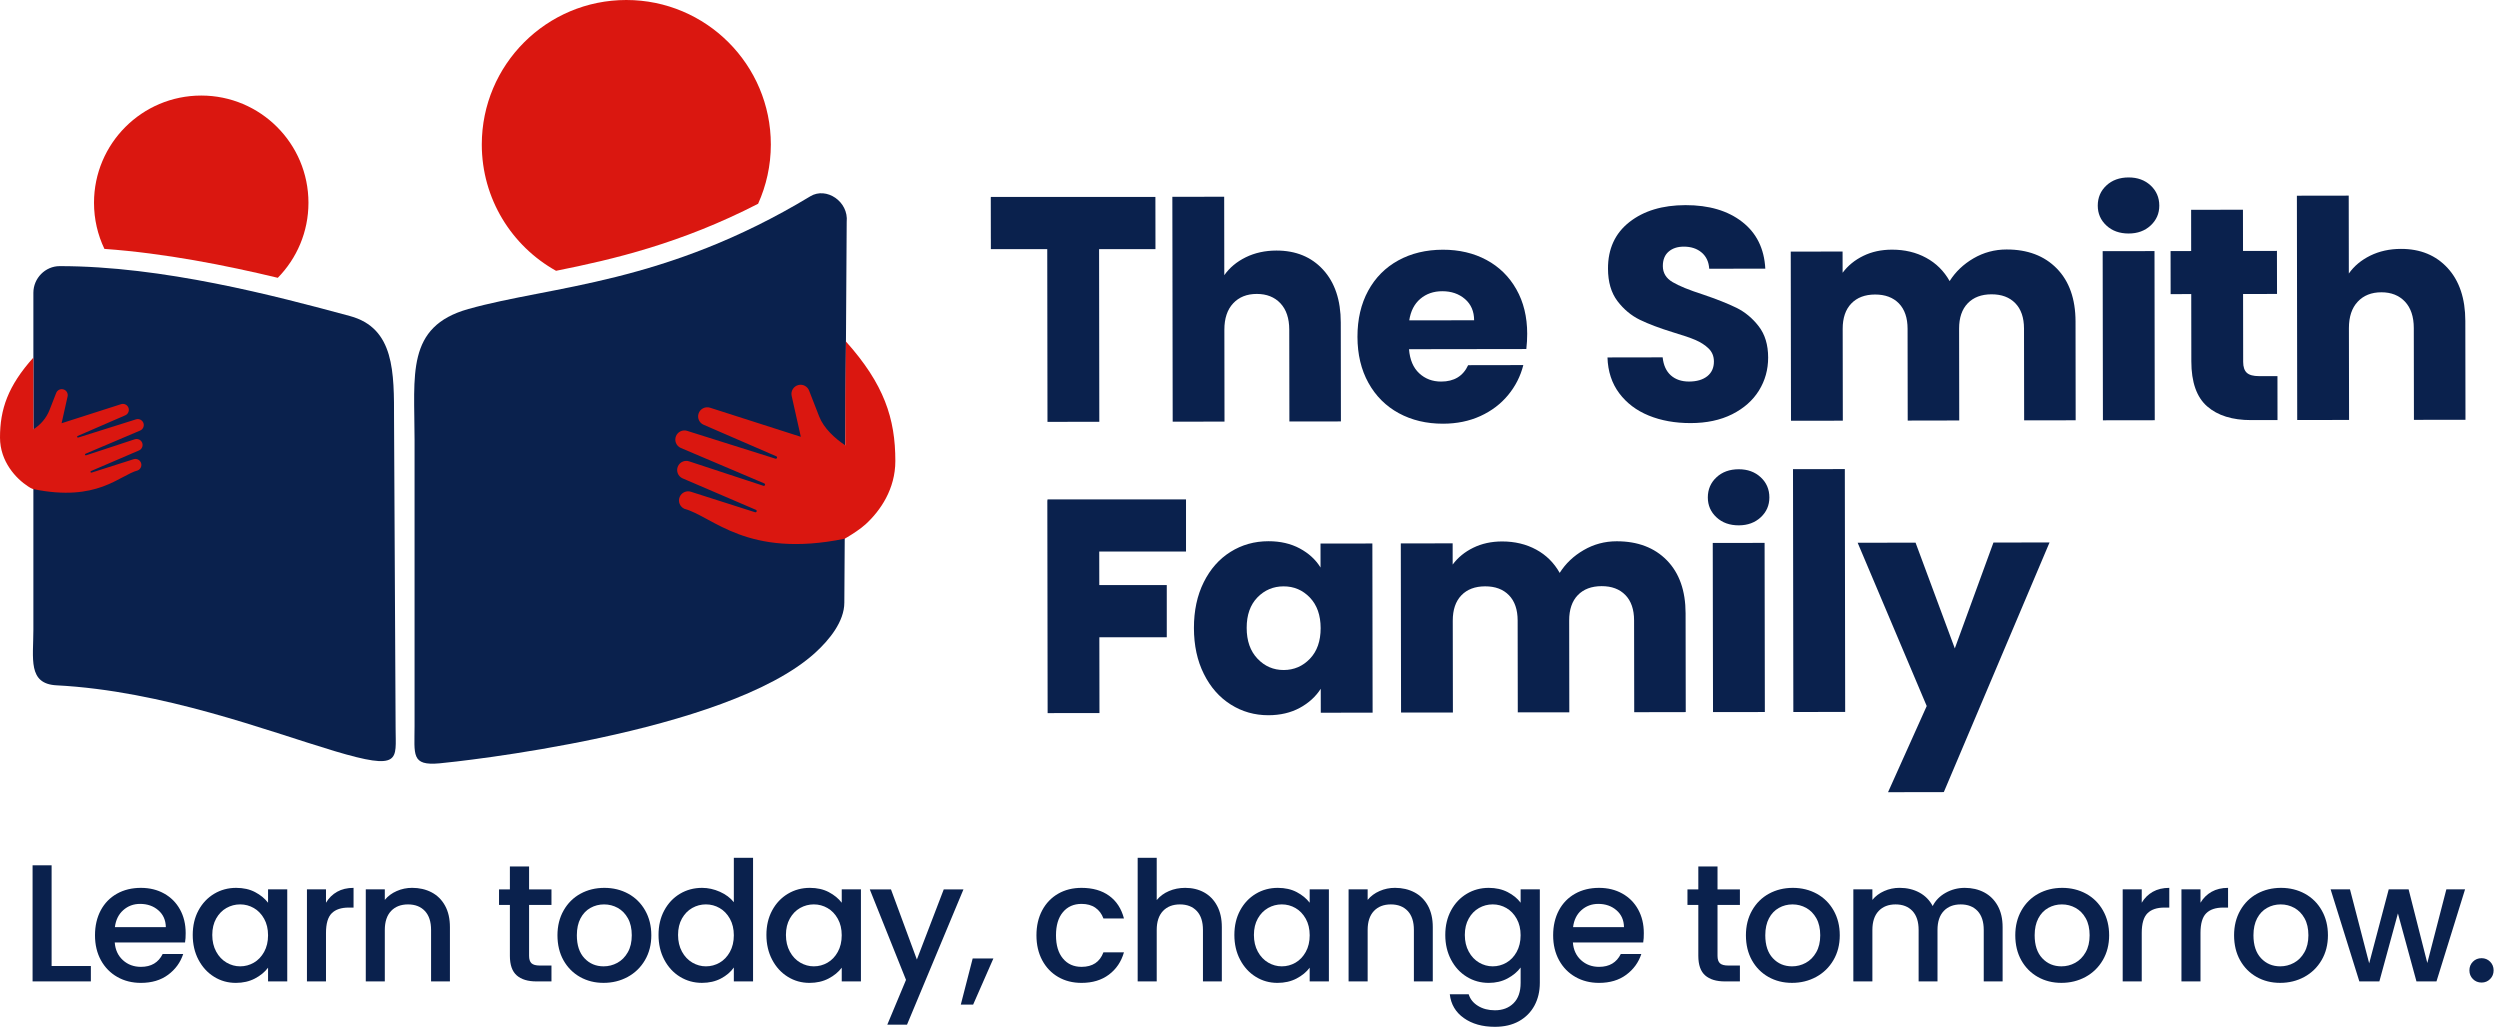
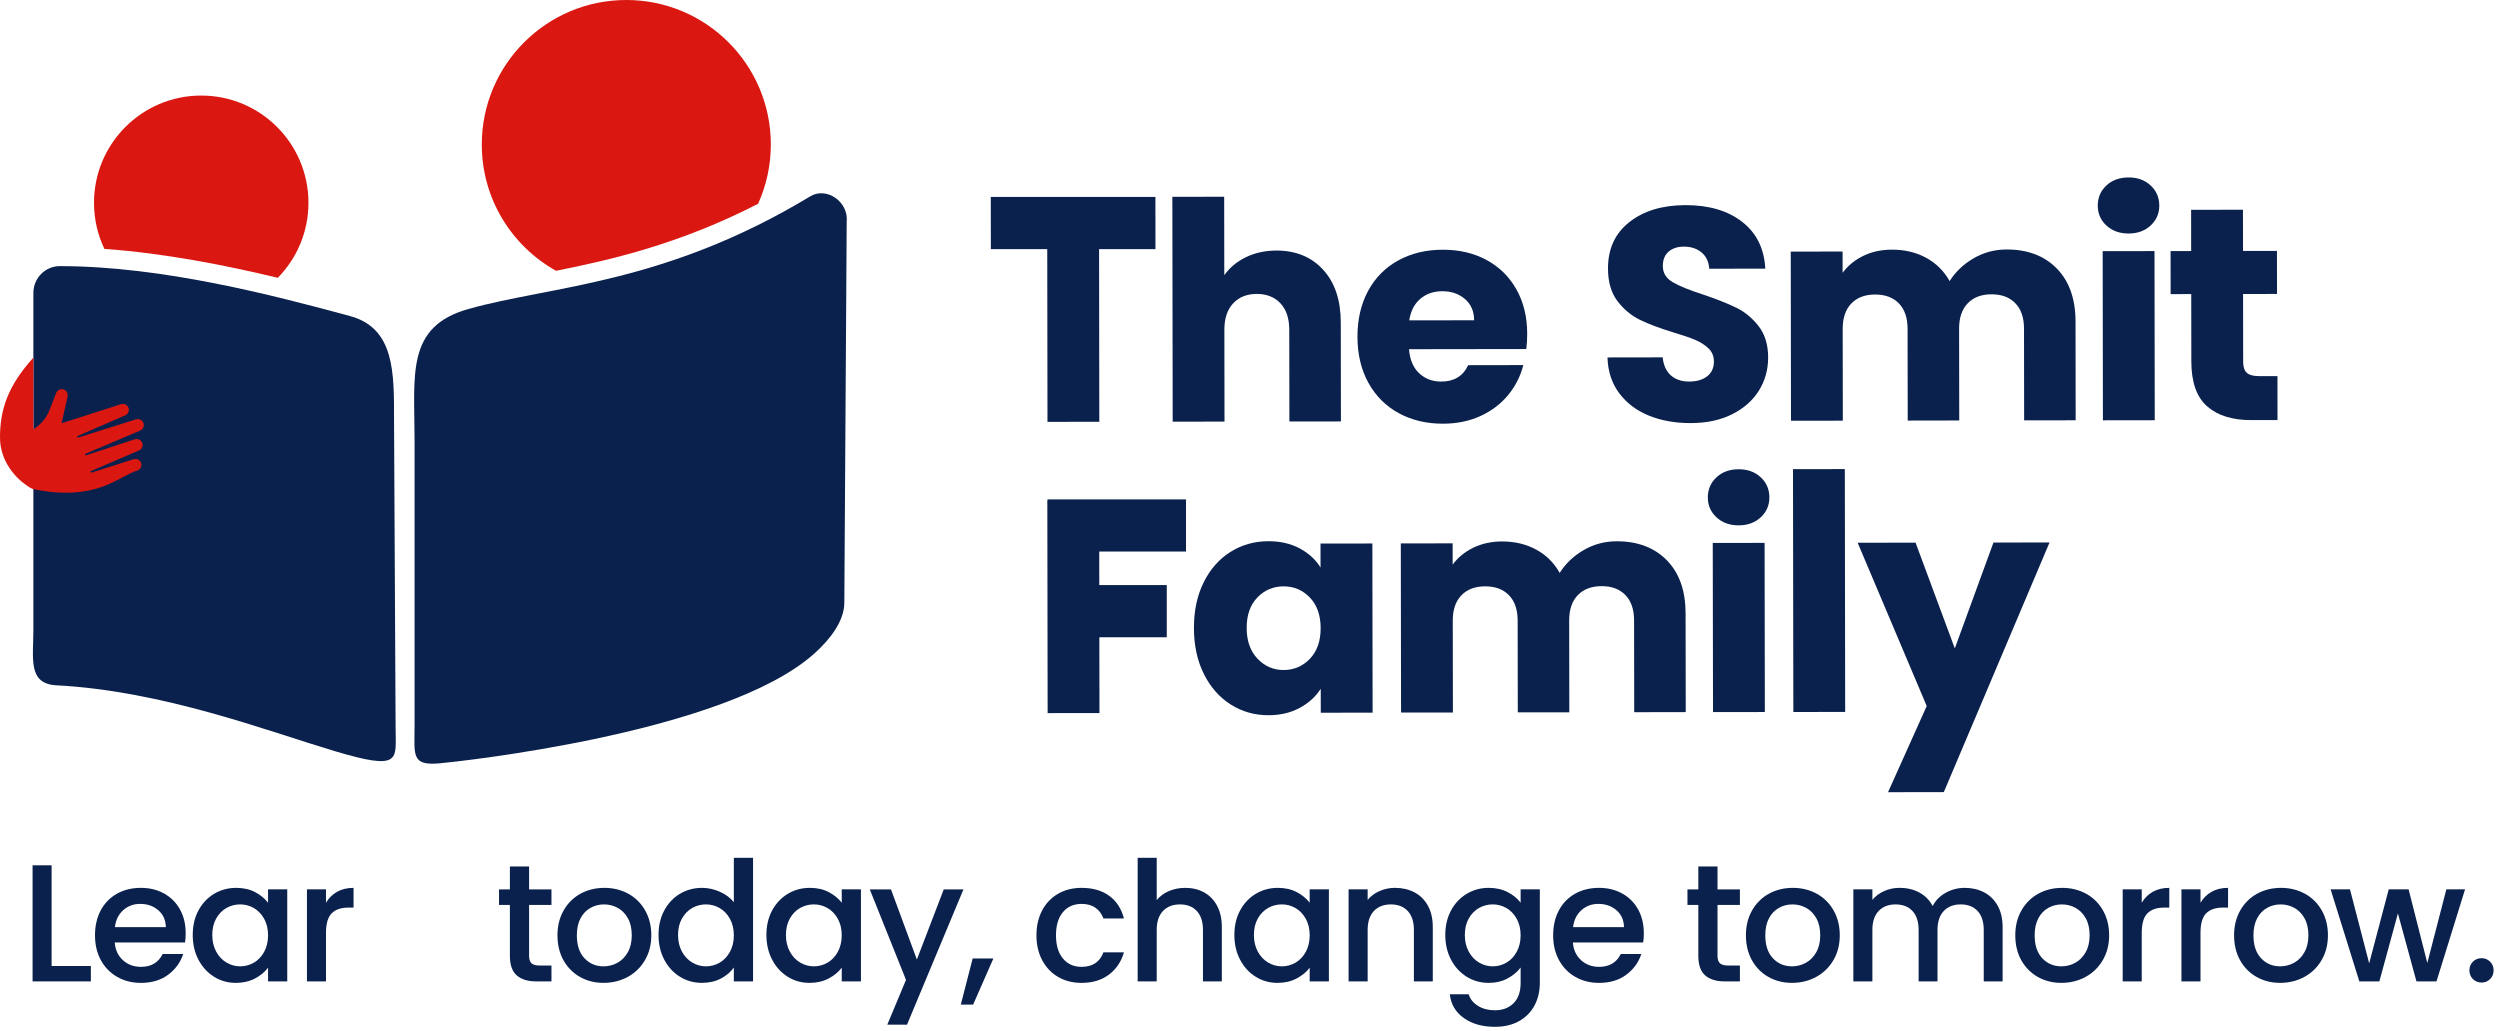
<svg xmlns="http://www.w3.org/2000/svg" width="131" height="54" viewBox="0 0 131 54" fill="none">
  <path d="M64.164 22.092L64.157 17.279C64.156 16.686 64.31 16.224 64.617 15.896C64.923 15.567 65.336 15.402 65.855 15.402C66.373 15.401 66.786 15.565 67.095 15.893C67.402 16.221 67.556 16.68 67.557 17.274L67.564 22.086L70.264 22.083L70.257 16.904C70.256 15.729 69.947 14.805 69.332 14.134C68.717 13.462 67.901 13.128 66.884 13.129C66.29 13.13 65.756 13.248 65.28 13.48C64.804 13.714 64.429 14.027 64.153 14.42L64.147 10.309L61.431 10.313L61.449 22.096L64.164 22.092Z" fill="#0A214D" />
  <path d="M75.618 22.202C76.337 22.201 76.988 22.068 77.571 21.802C78.152 21.537 78.636 21.171 79.023 20.704C79.408 20.237 79.675 19.713 79.822 19.13L76.931 19.135C76.667 19.707 76.195 19.994 75.518 19.994C75.063 19.995 74.678 19.851 74.366 19.56C74.053 19.269 73.875 18.848 73.832 18.298L79.98 18.289C80.01 18.014 80.026 17.748 80.025 17.494C80.025 16.604 79.835 15.826 79.458 15.161C79.082 14.494 78.559 13.981 77.892 13.622C77.225 13.263 76.462 13.084 75.604 13.085C74.725 13.087 73.947 13.274 73.27 13.646C72.593 14.018 72.067 14.547 71.692 15.236C71.317 15.925 71.13 16.73 71.131 17.652C71.133 18.573 71.325 19.378 71.707 20.065C72.089 20.753 72.619 21.282 73.297 21.651C73.975 22.019 74.749 22.204 75.618 22.202ZM74.424 15.659C74.736 15.394 75.119 15.261 75.574 15.26C76.051 15.259 76.448 15.396 76.767 15.671C77.084 15.946 77.243 16.316 77.244 16.782L73.845 16.787C73.919 16.301 74.112 15.924 74.424 15.659Z" fill="#0A214D" />
  <path d="M90.989 16.128C90.537 15.907 89.952 15.675 89.233 15.431C88.511 15.199 87.982 14.984 87.643 14.782C87.303 14.582 87.133 14.301 87.133 13.942C87.132 13.614 87.233 13.361 87.434 13.187C87.635 13.012 87.899 12.925 88.227 12.924C88.609 12.923 88.921 13.025 89.166 13.232C89.409 13.438 89.541 13.722 89.563 14.082L92.502 14.077C92.447 13.029 92.043 12.211 91.291 11.626C90.538 11.039 89.547 10.747 88.319 10.749C87.112 10.751 86.133 11.046 85.382 11.635C84.631 12.224 84.256 13.038 84.259 14.076C84.26 14.774 84.424 15.341 84.753 15.775C85.082 16.209 85.475 16.535 85.93 16.758C86.386 16.979 86.973 17.2 87.694 17.422C88.191 17.57 88.576 17.701 88.846 17.817C89.116 17.934 89.345 18.081 89.53 18.26C89.715 18.44 89.809 18.668 89.809 18.943C89.809 19.271 89.693 19.529 89.461 19.714C89.228 19.899 88.91 19.992 88.508 19.993C88.116 19.994 87.798 19.886 87.553 19.67C87.31 19.452 87.166 19.138 87.123 18.725L84.232 18.73C84.254 19.461 84.459 20.084 84.846 20.603C85.233 21.121 85.75 21.512 86.397 21.776C87.043 22.04 87.775 22.171 88.59 22.17C89.426 22.169 90.151 22.014 90.766 21.706C91.378 21.397 91.847 20.984 92.169 20.464C92.49 19.946 92.652 19.367 92.651 18.732C92.65 18.066 92.484 17.52 92.156 17.097C91.828 16.672 91.438 16.349 90.989 16.128Z" fill="#0A214D" />
  <path d="M107.776 14.069C107.123 13.403 106.246 13.071 105.145 13.073C104.52 13.074 103.944 13.228 103.414 13.536C102.885 13.844 102.468 14.242 102.161 14.729C101.864 14.201 101.453 13.792 100.928 13.508C100.404 13.223 99.808 13.081 99.14 13.082C98.578 13.082 98.076 13.192 97.632 13.41C97.188 13.627 96.828 13.922 96.553 14.293L96.551 13.18L93.835 13.185L93.848 22.048L96.564 22.044L96.557 17.231C96.556 16.66 96.707 16.217 97.009 15.904C97.309 15.591 97.725 15.434 98.255 15.433C98.784 15.432 99.199 15.588 99.503 15.899C99.805 16.212 99.956 16.653 99.957 17.225L99.964 22.038L102.664 22.033L102.657 17.221C102.656 16.649 102.807 16.206 103.109 15.893C103.41 15.58 103.825 15.423 104.355 15.422C104.885 15.421 105.3 15.577 105.603 15.889C105.905 16.201 106.057 16.643 106.058 17.214L106.065 22.027L108.765 22.023L108.758 16.844C108.755 15.661 108.427 14.735 107.776 14.069Z" fill="#0A214D" />
  <path d="M111.54 9.298C111.064 9.299 110.674 9.44 110.373 9.721C110.072 10.002 109.922 10.354 109.923 10.777C109.923 11.19 110.074 11.538 110.376 11.817C110.678 12.098 111.067 12.237 111.544 12.236C112.01 12.235 112.394 12.095 112.695 11.814C112.997 11.533 113.148 11.186 113.147 10.773C113.146 10.35 112.995 9.999 112.692 9.717C112.389 9.438 112.006 9.297 111.54 9.298Z" fill="#0A214D" />
  <path d="M112.896 13.157L110.18 13.161L110.193 22.024L112.909 22.02L112.896 13.157Z" fill="#0A214D" />
  <path d="M118.37 19.709C118.073 19.709 117.862 19.651 117.734 19.535C117.607 19.418 117.542 19.228 117.542 18.963L117.537 15.406L119.316 15.403L119.312 13.147L117.534 13.15L117.531 10.99L114.815 10.994L114.817 13.154L113.738 13.156L113.741 15.412L114.821 15.41L114.826 18.937C114.827 20.028 115.104 20.813 115.656 21.294C116.207 21.775 116.975 22.015 117.96 22.013L119.341 22.011L119.339 19.709H118.37Z" fill="#0A214D" />
-   <path d="M129.183 16.817C129.181 15.642 128.872 14.719 128.258 14.048C127.642 13.376 126.826 13.04 125.809 13.042C125.216 13.043 124.682 13.161 124.205 13.394C123.73 13.628 123.353 13.941 123.079 14.333L123.073 10.251L120.357 10.255L120.374 22.009L123.091 22.005L123.083 17.193C123.083 16.6 123.236 16.138 123.543 15.81C123.849 15.482 124.263 15.317 124.781 15.316C125.3 15.315 125.712 15.479 126.021 15.806C126.328 16.134 126.482 16.595 126.483 17.187L126.49 22L129.191 21.996L129.183 16.817Z" fill="#0A214D" />
  <path d="M54.876 13.053L54.888 22.106L57.604 22.101L57.592 13.053H60.546V12.502L60.543 10.327H60.541V10.318H51.921V10.339H51.917L51.92 12.516H51.921V13.053H54.876Z" fill="#0A214D" />
  <path d="M54.89 26.216H54.88L54.896 37.367L57.612 37.363L57.606 33.393H61.139V30.658H57.603L57.6 28.902H62.147V26.167H54.89V26.216Z" fill="#0A214D" />
  <path d="M69.195 28.482L69.196 29.738C68.942 29.325 68.579 28.992 68.107 28.738C67.635 28.485 67.088 28.359 66.463 28.36C65.732 28.361 65.071 28.547 64.478 28.919C63.885 29.291 63.418 29.82 63.075 30.51C62.732 31.198 62.561 31.997 62.562 32.908C62.563 33.819 62.736 34.622 63.082 35.314C63.427 36.008 63.897 36.541 64.49 36.916C65.084 37.292 65.741 37.478 66.461 37.478C67.086 37.477 67.633 37.349 68.105 37.094C68.576 36.839 68.942 36.505 69.207 36.092L69.209 37.347L71.925 37.343L71.912 28.479L69.195 28.482ZM68.64 34.518C68.264 34.91 67.807 35.107 67.267 35.109C66.726 35.11 66.268 34.911 65.892 34.514C65.515 34.118 65.326 33.581 65.326 32.903C65.325 32.226 65.512 31.694 65.887 31.306C66.263 30.919 66.721 30.725 67.26 30.725C67.801 30.724 68.259 30.919 68.635 31.309C69.011 31.701 69.201 32.236 69.202 32.913C69.203 33.591 69.015 34.126 68.64 34.518Z" fill="#0A214D" />
  <path d="M87.344 29.36C86.691 28.694 85.814 28.362 84.713 28.363C84.088 28.364 83.511 28.518 82.982 28.827C82.453 29.134 82.035 29.532 81.728 30.02C81.431 29.491 81.02 29.083 80.496 28.799C79.971 28.514 79.376 28.372 78.708 28.372C78.146 28.373 77.644 28.484 77.2 28.701C76.754 28.918 76.395 29.213 76.12 29.583L76.119 28.471L73.402 28.475L73.415 37.338L76.132 37.335L76.125 32.522C76.124 31.951 76.275 31.508 76.576 31.195C76.877 30.882 77.292 30.725 77.822 30.724C78.352 30.723 78.767 30.879 79.07 31.19C79.373 31.503 79.524 31.944 79.525 32.516L79.532 37.328L82.232 37.325L82.225 32.512C82.224 31.941 82.375 31.498 82.677 31.185C82.977 30.873 83.393 30.716 83.923 30.714C84.453 30.713 84.868 30.869 85.171 31.181C85.473 31.493 85.625 31.935 85.626 32.506L85.633 37.319L88.333 37.314L88.325 32.136C88.323 30.952 87.995 30.026 87.344 29.36Z" fill="#0A214D" />
  <path d="M91.109 24.589C90.632 24.59 90.243 24.731 89.942 25.012C89.64 25.293 89.49 25.646 89.49 26.069C89.491 26.482 89.642 26.829 89.944 27.108C90.247 27.39 90.636 27.529 91.113 27.528C91.579 27.527 91.962 27.386 92.264 27.105C92.566 26.824 92.715 26.478 92.715 26.065C92.715 25.642 92.564 25.29 92.261 25.009C91.959 24.728 91.574 24.588 91.109 24.589Z" fill="#0A214D" />
  <path d="M92.465 28.447L89.748 28.451L89.762 37.314L92.478 37.31L92.465 28.447Z" fill="#0A214D" />
  <path d="M96.669 24.58L93.953 24.584L93.971 37.309L96.687 37.305L96.669 24.58Z" fill="#0A214D" />
  <path d="M102.432 33.976L100.375 28.435L97.341 28.44L100.96 36.996L98.933 41.511L101.856 41.506L107.396 28.425L104.457 28.429L102.432 33.976Z" fill="#0A214D" />
  <path d="M2.704 50.619H4.761V51.425H1.707V45.342H2.704V50.619Z" fill="#0A214D" />
  <path d="M9.696 49.385H6.012C6.041 49.77 6.184 50.079 6.441 50.313C6.697 50.546 7.012 50.663 7.386 50.663C7.923 50.663 8.302 50.438 8.524 49.989H9.6C9.454 50.433 9.19 50.796 8.808 51.079C8.426 51.362 7.951 51.503 7.385 51.503C6.924 51.503 6.511 51.4 6.147 51.193C5.783 50.986 5.496 50.694 5.289 50.318C5.082 49.941 4.978 49.506 4.978 49.009C4.978 48.514 5.079 48.077 5.28 47.7C5.481 47.324 5.764 47.035 6.128 46.83C6.493 46.625 6.912 46.524 7.384 46.524C7.839 46.524 8.245 46.623 8.6 46.821C8.957 47.02 9.234 47.298 9.432 47.657C9.631 48.016 9.729 48.429 9.729 48.895C9.731 49.076 9.72 49.239 9.696 49.385ZM8.69 48.581C8.683 48.213 8.552 47.918 8.295 47.697C8.039 47.475 7.72 47.364 7.341 47.364C6.997 47.364 6.702 47.474 6.457 47.693C6.212 47.911 6.067 48.208 6.02 48.581H8.69Z" fill="#0A214D" />
  <path d="M10.4 47.705C10.602 47.332 10.876 47.042 11.223 46.834C11.57 46.627 11.954 46.524 12.374 46.524C12.754 46.524 13.084 46.598 13.367 46.747C13.65 46.896 13.876 47.081 14.046 47.303V46.602H15.052V51.425H14.046V50.707C13.876 50.934 13.646 51.124 13.354 51.276C13.062 51.428 12.73 51.503 12.357 51.503C11.942 51.503 11.563 51.398 11.219 51.184C10.875 50.971 10.602 50.673 10.4 50.291C10.199 49.91 10.099 49.476 10.099 48.992C10.099 48.507 10.199 48.079 10.4 47.705ZM13.84 48.142C13.703 47.897 13.523 47.71 13.302 47.582C13.08 47.454 12.841 47.39 12.584 47.39C12.328 47.39 12.088 47.453 11.866 47.578C11.644 47.704 11.465 47.887 11.328 48.129C11.192 48.372 11.123 48.658 11.123 48.992C11.123 49.325 11.192 49.616 11.328 49.866C11.465 50.118 11.647 50.308 11.871 50.44C12.095 50.571 12.333 50.636 12.584 50.636C12.841 50.636 13.08 50.572 13.302 50.444C13.523 50.316 13.703 50.127 13.84 49.88C13.977 49.632 14.046 49.342 14.046 49.009C14.046 48.677 13.977 48.387 13.84 48.142Z" fill="#0A214D" />
  <path d="M17.664 46.729C17.906 46.593 18.193 46.524 18.526 46.524V47.557H18.272C17.881 47.557 17.585 47.655 17.384 47.854C17.183 48.052 17.082 48.396 17.082 48.887V51.425H16.084V46.602H17.082V47.303C17.228 47.057 17.422 46.866 17.664 46.729Z" fill="#0A214D" />
-   <path d="M22.618 46.76C22.919 46.918 23.153 47.151 23.322 47.46C23.492 47.77 23.576 48.143 23.576 48.581V51.425H22.588V48.73C22.588 48.297 22.48 47.967 22.264 47.736C22.048 47.506 21.753 47.391 21.38 47.391C21.007 47.391 20.711 47.506 20.492 47.736C20.274 47.968 20.164 48.298 20.164 48.73V51.425H19.167V46.602H20.164V47.154C20.327 46.955 20.536 46.801 20.79 46.69C21.044 46.578 21.313 46.523 21.599 46.523C21.977 46.524 22.317 46.602 22.618 46.76Z" fill="#0A214D" />
  <path d="M27.724 47.416V50.086C27.724 50.267 27.766 50.396 27.851 50.476C27.936 50.554 28.079 50.594 28.284 50.594H28.897V51.426H28.109C27.66 51.426 27.316 51.321 27.077 51.111C26.838 50.901 26.718 50.56 26.718 50.087V47.417H26.149V46.603H26.718V45.404H27.724V46.603H28.897V47.417H27.724V47.416Z" fill="#0A214D" />
  <path d="M30.393 51.193C30.025 50.985 29.737 50.693 29.526 50.318C29.316 49.941 29.211 49.505 29.211 49.009C29.211 48.519 29.319 48.084 29.535 47.705C29.751 47.326 30.045 47.034 30.418 46.83C30.791 46.626 31.209 46.524 31.67 46.524C32.131 46.524 32.548 46.627 32.921 46.83C33.294 47.035 33.589 47.326 33.805 47.705C34.021 48.084 34.129 48.519 34.129 49.009C34.129 49.498 34.017 49.934 33.796 50.312C33.574 50.691 33.272 50.984 32.89 51.192C32.508 51.399 32.087 51.502 31.626 51.502C31.172 51.503 30.761 51.4 30.393 51.193ZM32.349 50.453C32.574 50.33 32.756 50.147 32.896 49.901C33.036 49.656 33.105 49.359 33.105 49.009C33.105 48.659 33.038 48.362 32.904 48.121C32.77 47.879 32.592 47.697 32.371 47.574C32.149 47.451 31.91 47.391 31.653 47.391C31.396 47.391 31.158 47.451 30.939 47.574C30.721 47.697 30.547 47.878 30.419 48.121C30.291 48.363 30.227 48.659 30.227 49.009C30.227 49.528 30.359 49.929 30.626 50.212C30.891 50.495 31.225 50.636 31.627 50.636C31.883 50.637 32.124 50.575 32.349 50.453Z" fill="#0A214D" />
  <path d="M34.808 47.705C35.009 47.332 35.283 47.041 35.63 46.834C35.977 46.627 36.364 46.524 36.79 46.524C37.105 46.524 37.416 46.593 37.722 46.729C38.028 46.866 38.273 47.048 38.453 47.276V44.948H39.46V51.424H38.453V50.697C38.29 50.93 38.064 51.123 37.775 51.275C37.487 51.426 37.155 51.502 36.782 51.502C36.362 51.502 35.979 51.396 35.631 51.183C35.284 50.97 35.01 50.672 34.809 50.291C34.607 49.909 34.507 49.475 34.507 48.99C34.506 48.507 34.607 48.079 34.808 47.705ZM38.247 48.142C38.11 47.897 37.931 47.71 37.709 47.582C37.487 47.454 37.248 47.39 36.991 47.39C36.735 47.39 36.496 47.452 36.273 47.578C36.051 47.704 35.872 47.887 35.735 48.129C35.599 48.371 35.53 48.658 35.53 48.991C35.53 49.325 35.599 49.616 35.735 49.866C35.872 50.118 36.054 50.308 36.278 50.44C36.503 50.571 36.74 50.636 36.991 50.636C37.248 50.636 37.487 50.572 37.709 50.444C37.931 50.316 38.11 50.127 38.247 49.88C38.384 49.632 38.453 49.342 38.453 49.009C38.453 48.677 38.384 48.387 38.247 48.142Z" fill="#0A214D" />
  <path d="M40.462 47.705C40.663 47.332 40.937 47.042 41.285 46.834C41.631 46.627 42.016 46.524 42.435 46.524C42.815 46.524 43.145 46.598 43.428 46.747C43.712 46.896 43.937 47.081 44.107 47.303V46.602H45.113V51.425H44.107V50.707C43.937 50.934 43.707 51.124 43.415 51.276C43.123 51.428 42.791 51.503 42.418 51.503C42.003 51.503 41.624 51.398 41.28 51.184C40.936 50.971 40.663 50.673 40.462 50.291C40.261 49.91 40.16 49.476 40.16 48.992C40.159 48.507 40.26 48.079 40.462 47.705ZM43.9 48.142C43.764 47.897 43.584 47.71 43.362 47.582C43.14 47.454 42.901 47.39 42.644 47.39C42.388 47.39 42.149 47.453 41.926 47.578C41.704 47.704 41.525 47.887 41.389 48.129C41.252 48.372 41.183 48.658 41.183 48.992C41.183 49.325 41.252 49.616 41.389 49.866C41.525 50.118 41.707 50.308 41.931 50.44C42.156 50.571 42.393 50.636 42.644 50.636C42.901 50.636 43.14 50.572 43.362 50.444C43.584 50.316 43.764 50.127 43.9 49.88C44.037 49.632 44.106 49.342 44.106 49.009C44.107 48.677 44.038 48.387 43.9 48.142Z" fill="#0A214D" />
  <path d="M50.486 46.602L47.528 53.691H46.495L47.475 51.346L45.576 46.603H46.687L48.044 50.279L49.453 46.603H50.486V46.602Z" fill="#0A214D" />
  <path d="M52.053 50.225L50.993 52.641H50.346L50.968 50.225H52.053Z" fill="#0A214D" />
  <path d="M54.612 47.7C54.813 47.324 55.092 47.035 55.448 46.83C55.804 46.625 56.213 46.524 56.673 46.524C57.256 46.524 57.739 46.662 58.121 46.939C58.503 47.217 58.761 47.612 58.895 48.126H57.819C57.731 47.886 57.591 47.7 57.399 47.566C57.207 47.431 56.964 47.364 56.672 47.364C56.264 47.364 55.938 47.509 55.697 47.797C55.454 48.086 55.334 48.491 55.334 49.009C55.334 49.529 55.454 49.934 55.697 50.225C55.938 50.517 56.264 50.663 56.672 50.663C57.25 50.663 57.632 50.409 57.819 49.902H58.895C58.755 50.392 58.492 50.781 58.108 51.07C57.723 51.359 57.245 51.503 56.673 51.503C56.212 51.503 55.803 51.4 55.448 51.193C55.092 50.986 54.814 50.694 54.612 50.318C54.411 49.941 54.31 49.506 54.31 49.009C54.31 48.514 54.411 48.077 54.612 47.7Z" fill="#0A214D" />
  <path d="M63.092 46.76C63.38 46.918 63.608 47.151 63.774 47.461C63.941 47.77 64.024 48.143 64.024 48.581V51.425H63.035V48.73C63.035 48.297 62.928 47.967 62.712 47.736C62.495 47.506 62.201 47.391 61.828 47.391C61.455 47.391 61.158 47.506 60.94 47.736C60.721 47.968 60.612 48.298 60.612 48.73V51.425H59.614V44.949H60.612V47.163C60.781 46.959 60.995 46.802 61.255 46.691C61.514 46.579 61.799 46.524 62.108 46.524C62.475 46.524 62.803 46.602 63.092 46.76Z" fill="#0A214D" />
  <path d="M64.983 47.705C65.184 47.332 65.458 47.042 65.805 46.834C66.152 46.627 66.537 46.524 66.956 46.524C67.335 46.524 67.666 46.598 67.949 46.747C68.232 46.896 68.458 47.081 68.627 47.303V46.602H69.634V51.425H68.627V50.707C68.458 50.934 68.228 51.124 67.936 51.276C67.644 51.428 67.312 51.503 66.939 51.503C66.524 51.503 66.145 51.398 65.801 51.184C65.457 50.971 65.184 50.673 64.983 50.291C64.781 49.91 64.681 49.476 64.681 48.992C64.681 48.507 64.781 48.079 64.983 47.705ZM68.422 48.142C68.285 47.897 68.105 47.71 67.884 47.582C67.662 47.454 67.423 47.39 67.166 47.39C66.909 47.39 66.671 47.453 66.448 47.578C66.226 47.704 66.047 47.887 65.91 48.129C65.774 48.372 65.705 48.658 65.705 48.992C65.705 49.325 65.774 49.616 65.91 49.866C66.047 50.118 66.229 50.308 66.453 50.44C66.678 50.571 66.915 50.636 67.166 50.636C67.423 50.636 67.662 50.572 67.884 50.444C68.105 50.316 68.285 50.127 68.422 49.88C68.559 49.632 68.628 49.342 68.628 49.009C68.627 48.677 68.559 48.387 68.422 48.142Z" fill="#0A214D" />
  <path d="M74.119 46.76C74.419 46.918 74.654 47.151 74.824 47.46C74.993 47.77 75.078 48.143 75.078 48.581V51.425H74.088V48.73C74.088 48.297 73.981 47.967 73.765 47.736C73.549 47.506 73.254 47.391 72.881 47.391C72.508 47.391 72.212 47.506 71.993 47.736C71.774 47.968 71.665 48.298 71.665 48.73V51.425H70.666V46.602H71.665V47.154C71.828 46.955 72.037 46.801 72.29 46.69C72.544 46.578 72.814 46.523 73.1 46.523C73.478 46.524 73.819 46.602 74.119 46.76Z" fill="#0A214D" />
  <path d="M79.002 46.747C79.291 46.896 79.517 47.081 79.681 47.303V46.602H80.687V51.503C80.687 51.947 80.593 52.342 80.407 52.69C80.22 53.036 79.951 53.309 79.598 53.508C79.245 53.706 78.823 53.805 78.333 53.805C77.68 53.805 77.136 53.652 76.705 53.346C76.273 53.04 76.028 52.624 75.969 52.099H76.959C77.035 52.349 77.196 52.553 77.445 52.707C77.693 52.861 77.989 52.939 78.333 52.939C78.735 52.939 79.061 52.816 79.308 52.571C79.556 52.326 79.681 51.971 79.681 51.503V50.698C79.511 50.926 79.282 51.117 78.994 51.271C78.705 51.426 78.376 51.503 78.009 51.503C77.59 51.503 77.205 51.398 76.859 51.184C76.511 50.971 76.237 50.673 76.036 50.291C75.835 49.91 75.733 49.476 75.733 48.992C75.733 48.507 75.834 48.079 76.036 47.705C76.237 47.332 76.511 47.042 76.859 46.834C77.205 46.627 77.59 46.524 78.009 46.524C78.382 46.524 78.713 46.598 79.002 46.747ZM79.474 48.142C79.338 47.897 79.158 47.71 78.936 47.582C78.714 47.454 78.475 47.39 78.218 47.39C77.962 47.39 77.723 47.453 77.501 47.578C77.278 47.704 77.099 47.887 76.963 48.129C76.826 48.372 76.757 48.658 76.757 48.992C76.757 49.325 76.826 49.616 76.963 49.866C77.099 50.118 77.281 50.308 77.505 50.44C77.73 50.571 77.967 50.636 78.218 50.636C78.474 50.636 78.713 50.572 78.935 50.444C79.157 50.316 79.337 50.127 79.473 49.88C79.61 49.632 79.68 49.342 79.68 49.009C79.681 48.677 79.612 48.387 79.474 48.142Z" fill="#0A214D" />
  <path d="M86.104 49.385H82.419C82.448 49.77 82.591 50.079 82.848 50.313C83.104 50.546 83.419 50.663 83.792 50.663C84.329 50.663 84.709 50.438 84.93 49.989H86.006C85.86 50.433 85.596 50.796 85.214 51.079C84.832 51.362 84.357 51.503 83.791 51.503C83.33 51.503 82.917 51.4 82.553 51.193C82.189 50.986 81.902 50.694 81.696 50.318C81.489 49.941 81.385 49.506 81.385 49.009C81.385 48.514 81.486 48.077 81.687 47.7C81.888 47.324 82.171 47.035 82.535 46.83C82.9 46.625 83.319 46.524 83.791 46.524C84.246 46.524 84.652 46.623 85.007 46.821C85.364 47.02 85.641 47.298 85.839 47.657C86.037 48.016 86.136 48.429 86.136 48.895C86.139 49.076 86.127 49.239 86.104 49.385ZM85.097 48.581C85.091 48.213 84.96 47.918 84.703 47.697C84.447 47.475 84.128 47.364 83.75 47.364C83.406 47.364 83.11 47.474 82.866 47.693C82.621 47.911 82.475 48.208 82.429 48.581H85.097Z" fill="#0A214D" />
  <path d="M89.998 47.416V50.086C89.998 50.267 90.04 50.396 90.125 50.476C90.21 50.554 90.355 50.594 90.558 50.594H91.171V51.426H90.384C89.935 51.426 89.59 51.321 89.351 51.111C89.112 50.901 88.992 50.56 88.992 50.087V47.417H88.423V46.603H88.992V45.404H89.998V46.603H91.171V47.417H89.998V47.416Z" fill="#0A214D" />
  <path d="M92.667 51.193C92.299 50.985 92.011 50.693 91.801 50.318C91.591 49.941 91.486 49.505 91.486 49.009C91.486 48.519 91.594 48.084 91.81 47.705C92.026 47.326 92.32 47.034 92.693 46.83C93.066 46.626 93.484 46.524 93.945 46.524C94.406 46.524 94.823 46.627 95.196 46.83C95.569 47.035 95.864 47.326 96.08 47.705C96.296 48.084 96.404 48.519 96.404 49.009C96.404 49.498 96.293 49.934 96.071 50.312C95.849 50.691 95.547 50.984 95.165 51.192C94.783 51.399 94.361 51.502 93.901 51.502C93.447 51.503 93.035 51.4 92.667 51.193ZM94.623 50.453C94.848 50.33 95.03 50.147 95.17 49.901C95.31 49.656 95.38 49.359 95.38 49.009C95.38 48.659 95.313 48.362 95.179 48.121C95.044 47.879 94.866 47.697 94.645 47.574C94.423 47.451 94.184 47.391 93.927 47.391C93.671 47.391 93.432 47.451 93.214 47.574C92.995 47.697 92.821 47.878 92.693 48.121C92.566 48.363 92.501 48.659 92.501 49.009C92.501 49.528 92.634 49.929 92.9 50.212C93.165 50.495 93.499 50.636 93.902 50.636C94.158 50.637 94.399 50.575 94.623 50.453Z" fill="#0A214D" />
  <path d="M103.97 46.76C104.27 46.918 104.506 47.151 104.679 47.46C104.851 47.77 104.937 48.143 104.937 48.581V51.425H103.948V48.73C103.948 48.297 103.84 47.967 103.625 47.736C103.409 47.506 103.114 47.391 102.741 47.391C102.367 47.391 102.072 47.506 101.853 47.736C101.634 47.968 101.525 48.298 101.525 48.73V51.425H100.536V48.73C100.536 48.297 100.428 47.967 100.213 47.736C99.996 47.506 99.702 47.391 99.329 47.391C98.955 47.391 98.659 47.506 98.441 47.736C98.222 47.968 98.113 48.298 98.113 48.73V51.425H97.115V46.602H98.113V47.154C98.276 46.955 98.483 46.801 98.734 46.69C98.985 46.578 99.254 46.523 99.54 46.523C99.924 46.523 100.269 46.604 100.572 46.768C100.876 46.931 101.109 47.168 101.273 47.477C101.418 47.185 101.646 46.953 101.955 46.781C102.265 46.609 102.597 46.524 102.954 46.524C103.329 46.524 103.669 46.602 103.97 46.76Z" fill="#0A214D" />
  <path d="M106.783 51.193C106.415 50.985 106.127 50.693 105.916 50.318C105.706 49.941 105.601 49.505 105.601 49.009C105.601 48.519 105.709 48.084 105.925 47.705C106.141 47.326 106.435 47.034 106.808 46.83C107.182 46.626 107.6 46.524 108.06 46.524C108.521 46.524 108.938 46.627 109.311 46.83C109.684 47.035 109.979 47.326 110.195 47.705C110.411 48.084 110.519 48.519 110.519 49.009C110.519 49.498 110.408 49.934 110.186 50.312C109.964 50.691 109.662 50.984 109.281 51.192C108.899 51.399 108.477 51.502 108.016 51.502C107.562 51.503 107.151 51.4 106.783 51.193ZM108.739 50.453C108.964 50.33 109.146 50.147 109.286 49.901C109.426 49.656 109.496 49.359 109.496 49.009C109.496 48.659 109.429 48.362 109.295 48.121C109.161 47.879 108.982 47.697 108.76 47.574C108.538 47.451 108.299 47.391 108.042 47.391C107.786 47.391 107.548 47.451 107.329 47.574C107.11 47.697 106.936 47.878 106.808 48.121C106.681 48.363 106.616 48.659 106.616 49.009C106.616 49.528 106.749 49.929 107.015 50.212C107.28 50.495 107.615 50.636 108.017 50.636C108.273 50.637 108.514 50.575 108.739 50.453Z" fill="#0A214D" />
  <path d="M112.808 46.729C113.05 46.593 113.337 46.524 113.671 46.524V47.557H113.417C113.026 47.557 112.73 47.655 112.529 47.854C112.328 48.052 112.227 48.396 112.227 48.887V51.425H111.229V46.602H112.227V47.303C112.373 47.057 112.567 46.866 112.808 46.729Z" fill="#0A214D" />
  <path d="M115.889 46.729C116.13 46.593 116.418 46.524 116.75 46.524V47.557H116.496C116.106 47.557 115.809 47.655 115.608 47.854C115.407 48.052 115.306 48.396 115.306 48.887V51.425H114.308V46.602H115.306V47.303C115.452 47.057 115.646 46.866 115.889 46.729Z" fill="#0A214D" />
  <path d="M118.247 51.193C117.879 50.985 117.591 50.693 117.381 50.318C117.171 49.941 117.066 49.505 117.066 49.009C117.066 48.519 117.174 48.084 117.39 47.705C117.606 47.326 117.9 47.034 118.273 46.83C118.646 46.626 119.064 46.524 119.525 46.524C119.986 46.524 120.403 46.627 120.776 46.83C121.149 47.035 121.444 47.326 121.66 47.705C121.876 48.084 121.984 48.519 121.984 49.009C121.984 49.498 121.873 49.934 121.651 50.312C121.429 50.691 121.127 50.984 120.745 51.192C120.363 51.399 119.941 51.502 119.481 51.502C119.026 51.503 118.615 51.4 118.247 51.193ZM120.203 50.453C120.428 50.33 120.611 50.147 120.75 49.901C120.89 49.656 120.96 49.359 120.96 49.009C120.96 48.659 120.893 48.362 120.759 48.121C120.625 47.879 120.446 47.697 120.225 47.574C120.003 47.451 119.764 47.391 119.507 47.391C119.251 47.391 119.012 47.451 118.794 47.574C118.575 47.697 118.401 47.878 118.273 48.121C118.146 48.363 118.081 48.659 118.081 49.009C118.081 49.528 118.214 49.929 118.48 50.212C118.745 50.495 119.08 50.636 119.482 50.636C119.737 50.637 119.978 50.575 120.203 50.453Z" fill="#0A214D" />
  <path d="M129.169 46.602L127.672 51.424H126.622L125.651 47.862L124.679 51.424H123.629L122.124 46.602H123.139L124.145 50.479L125.169 46.602H126.211L127.191 50.461L128.189 46.602H129.169Z" fill="#0A214D" />
  <path d="M129.581 51.302C129.458 51.179 129.397 51.028 129.397 50.847C129.397 50.666 129.459 50.514 129.581 50.392C129.703 50.269 129.855 50.209 130.036 50.209C130.21 50.209 130.359 50.27 130.482 50.392C130.604 50.514 130.665 50.666 130.665 50.847C130.665 51.028 130.604 51.179 130.482 51.302C130.359 51.425 130.21 51.486 130.036 51.486C129.855 51.486 129.703 51.425 129.581 51.302Z" fill="#0A214D" />
  <path d="M17.511 39.351C13.984 38.294 8.536 36.2 2.963 35.911C1.447 35.833 1.749 34.516 1.749 32.998C1.749 28.978 1.749 19.105 1.749 15.341C1.749 14.58 2.371 13.945 3.13 13.945C8.528 13.945 14.393 15.493 18.339 16.561C20.681 17.195 20.648 19.514 20.648 21.993L20.73 38.175C20.731 39.807 21.065 40.416 17.511 39.351Z" fill="#0A214D" />
  <path d="M14.557 14.557C15.55 13.544 16.163 12.157 16.163 10.626C16.163 7.522 13.647 5.007 10.544 5.007C7.441 5.007 4.926 7.523 4.926 10.626C4.926 11.491 5.121 12.31 5.471 13.042C8.645 13.269 11.839 13.904 14.557 14.557Z" fill="#DA1710" />
  <path d="M23.03 39.999C23.871 39.922 38.06 38.445 42.718 34.203C43.453 33.534 44.243 32.571 44.243 31.577L44.367 11.628C44.475 10.557 43.3 9.779 42.465 10.284C34.82 14.905 28.903 14.967 24.542 16.192C21.259 17.115 21.723 19.635 21.723 23.047V38.043C21.723 39.548 21.531 40.136 23.03 39.999Z" fill="#0A214D" />
  <path d="M29.137 14.19C32.137 13.591 35.674 12.759 39.725 10.678C40.152 9.73 40.392 8.68 40.392 7.573C40.392 3.39 37.001 0 32.819 0C28.637 0 25.246 3.39 25.246 7.573C25.246 10.418 26.817 12.896 29.137 14.19Z" fill="#DA1710" />
-   <path d="M44.327 17.895L44.294 20.823V21.174V21.888V23.337C43.739 22.969 43.164 22.433 42.928 21.831L42.396 20.466C42.311 20.249 42.079 20.12 41.845 20.173C41.587 20.232 41.425 20.487 41.483 20.746L41.963 22.889L37.206 21.364C36.954 21.284 36.685 21.422 36.604 21.674C36.528 21.91 36.647 22.162 36.87 22.258L40.679 23.91C40.711 23.924 40.727 23.961 40.715 23.995C40.702 24.028 40.665 24.046 40.632 24.035L36.01 22.578C35.779 22.503 35.523 22.616 35.425 22.845C35.321 23.087 35.433 23.369 35.675 23.473L40.05 25.331C40.082 25.345 40.098 25.382 40.086 25.416C40.074 25.449 40.037 25.467 40.003 25.456L36.106 24.173C35.875 24.099 35.619 24.212 35.521 24.44C35.417 24.683 35.529 24.964 35.772 25.068L39.612 26.716C39.645 26.731 39.661 26.768 39.648 26.801C39.636 26.835 39.599 26.852 39.566 26.842L36.202 25.768C35.971 25.694 35.715 25.807 35.617 26.036C35.513 26.278 35.625 26.559 35.868 26.664C37.352 27.062 39.135 29.279 44.263 28.228C44.263 28.228 44.319 28.196 44.414 28.139C44.645 28.001 45.078 27.728 45.361 27.469C46.139 26.754 46.916 25.622 46.916 24.155C46.917 21.933 46.329 20.129 44.327 17.895Z" fill="#DA1710" />
  <path d="M7.282 23.604C7.441 23.536 7.515 23.352 7.446 23.193C7.382 23.044 7.214 22.97 7.063 23.018L4.51 23.859C4.488 23.866 4.464 23.854 4.455 23.832C4.447 23.81 4.458 23.786 4.479 23.777L7.345 22.56C7.503 22.492 7.577 22.307 7.509 22.149C7.444 22 7.277 21.926 7.126 21.974L4.098 22.928C4.076 22.935 4.052 22.924 4.044 22.902C4.036 22.88 4.046 22.855 4.067 22.846L6.561 21.764C6.708 21.702 6.785 21.536 6.736 21.381C6.683 21.216 6.507 21.126 6.343 21.179L3.227 22.178L3.542 20.774C3.58 20.604 3.473 20.437 3.305 20.399C3.151 20.365 2.999 20.449 2.944 20.591L2.595 21.485C2.428 21.912 2.125 22.26 1.748 22.498V21.419V20.944V20.71V18.738C0.414 20.225 0 21.448 0 22.927C0 24.193 0.852 25.085 1.462 25.482C1.543 25.535 1.621 25.588 1.738 25.627L1.748 25.63C5.112 26.322 6.246 24.91 7.219 24.649C7.377 24.581 7.451 24.397 7.383 24.238C7.318 24.089 7.151 24.015 7 24.063L4.797 24.766C4.775 24.773 4.751 24.762 4.742 24.74C4.734 24.718 4.745 24.693 4.766 24.684L7.282 23.604Z" fill="#DA1710" />
</svg>